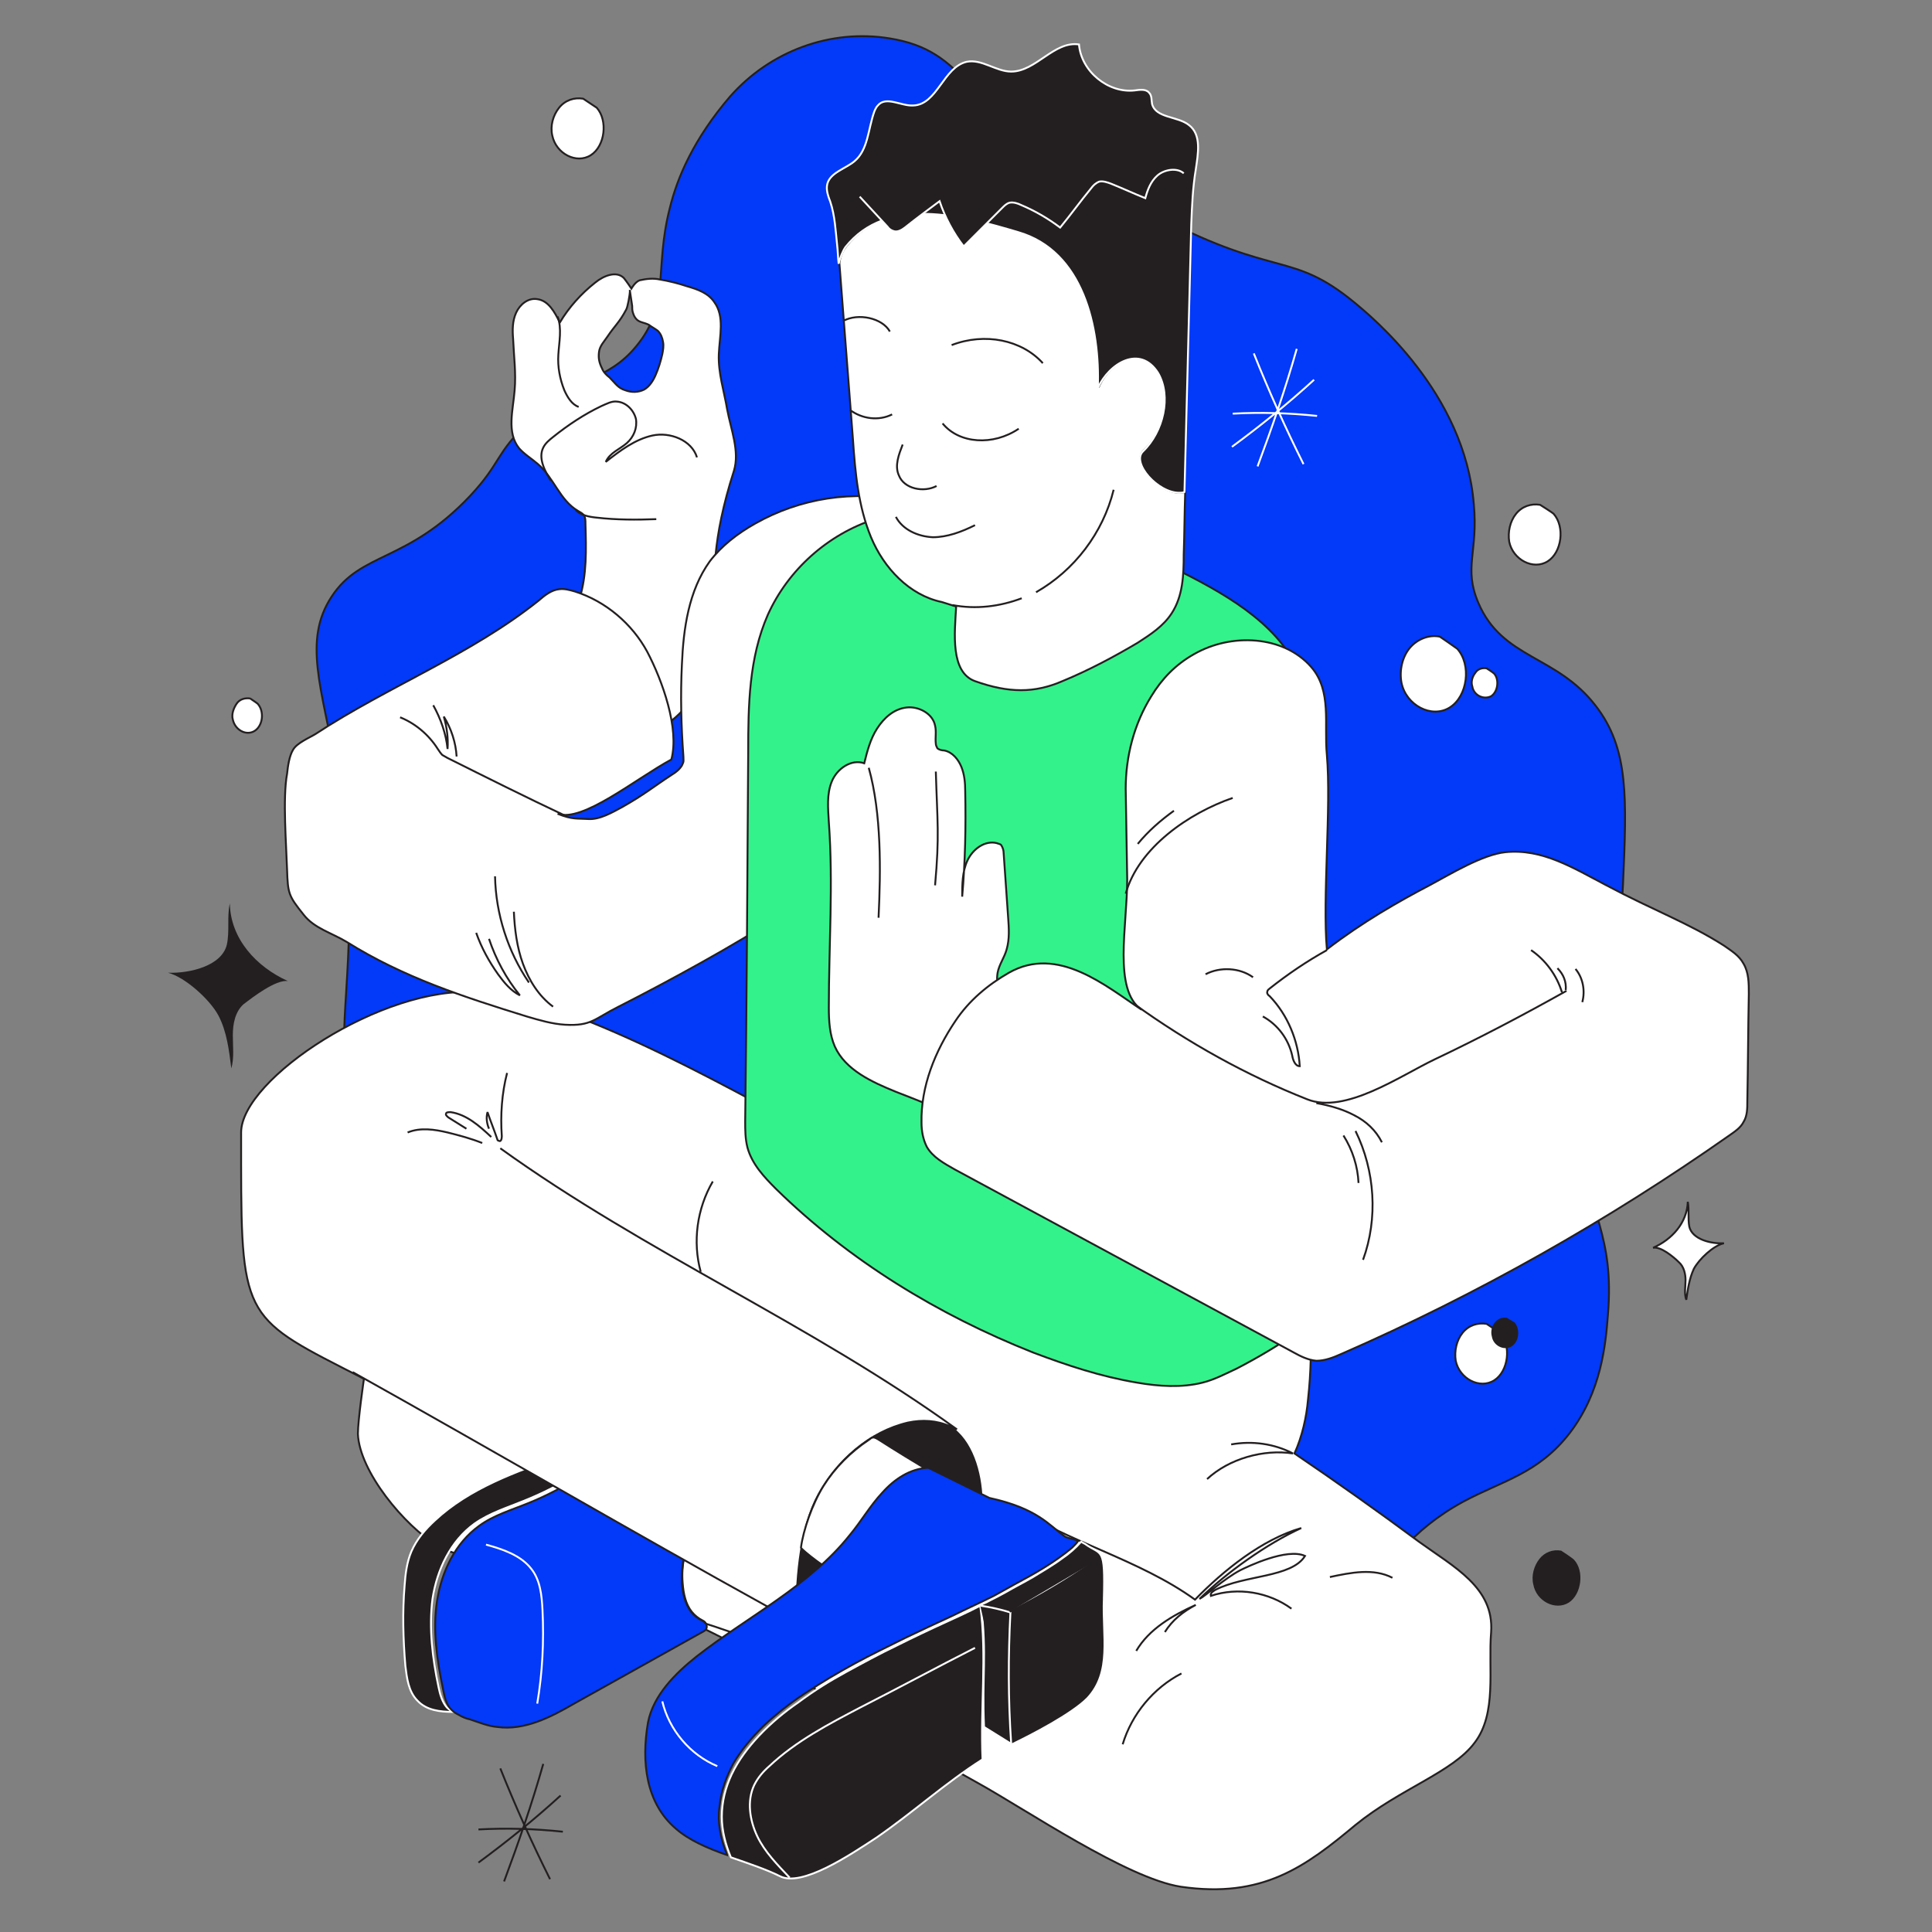
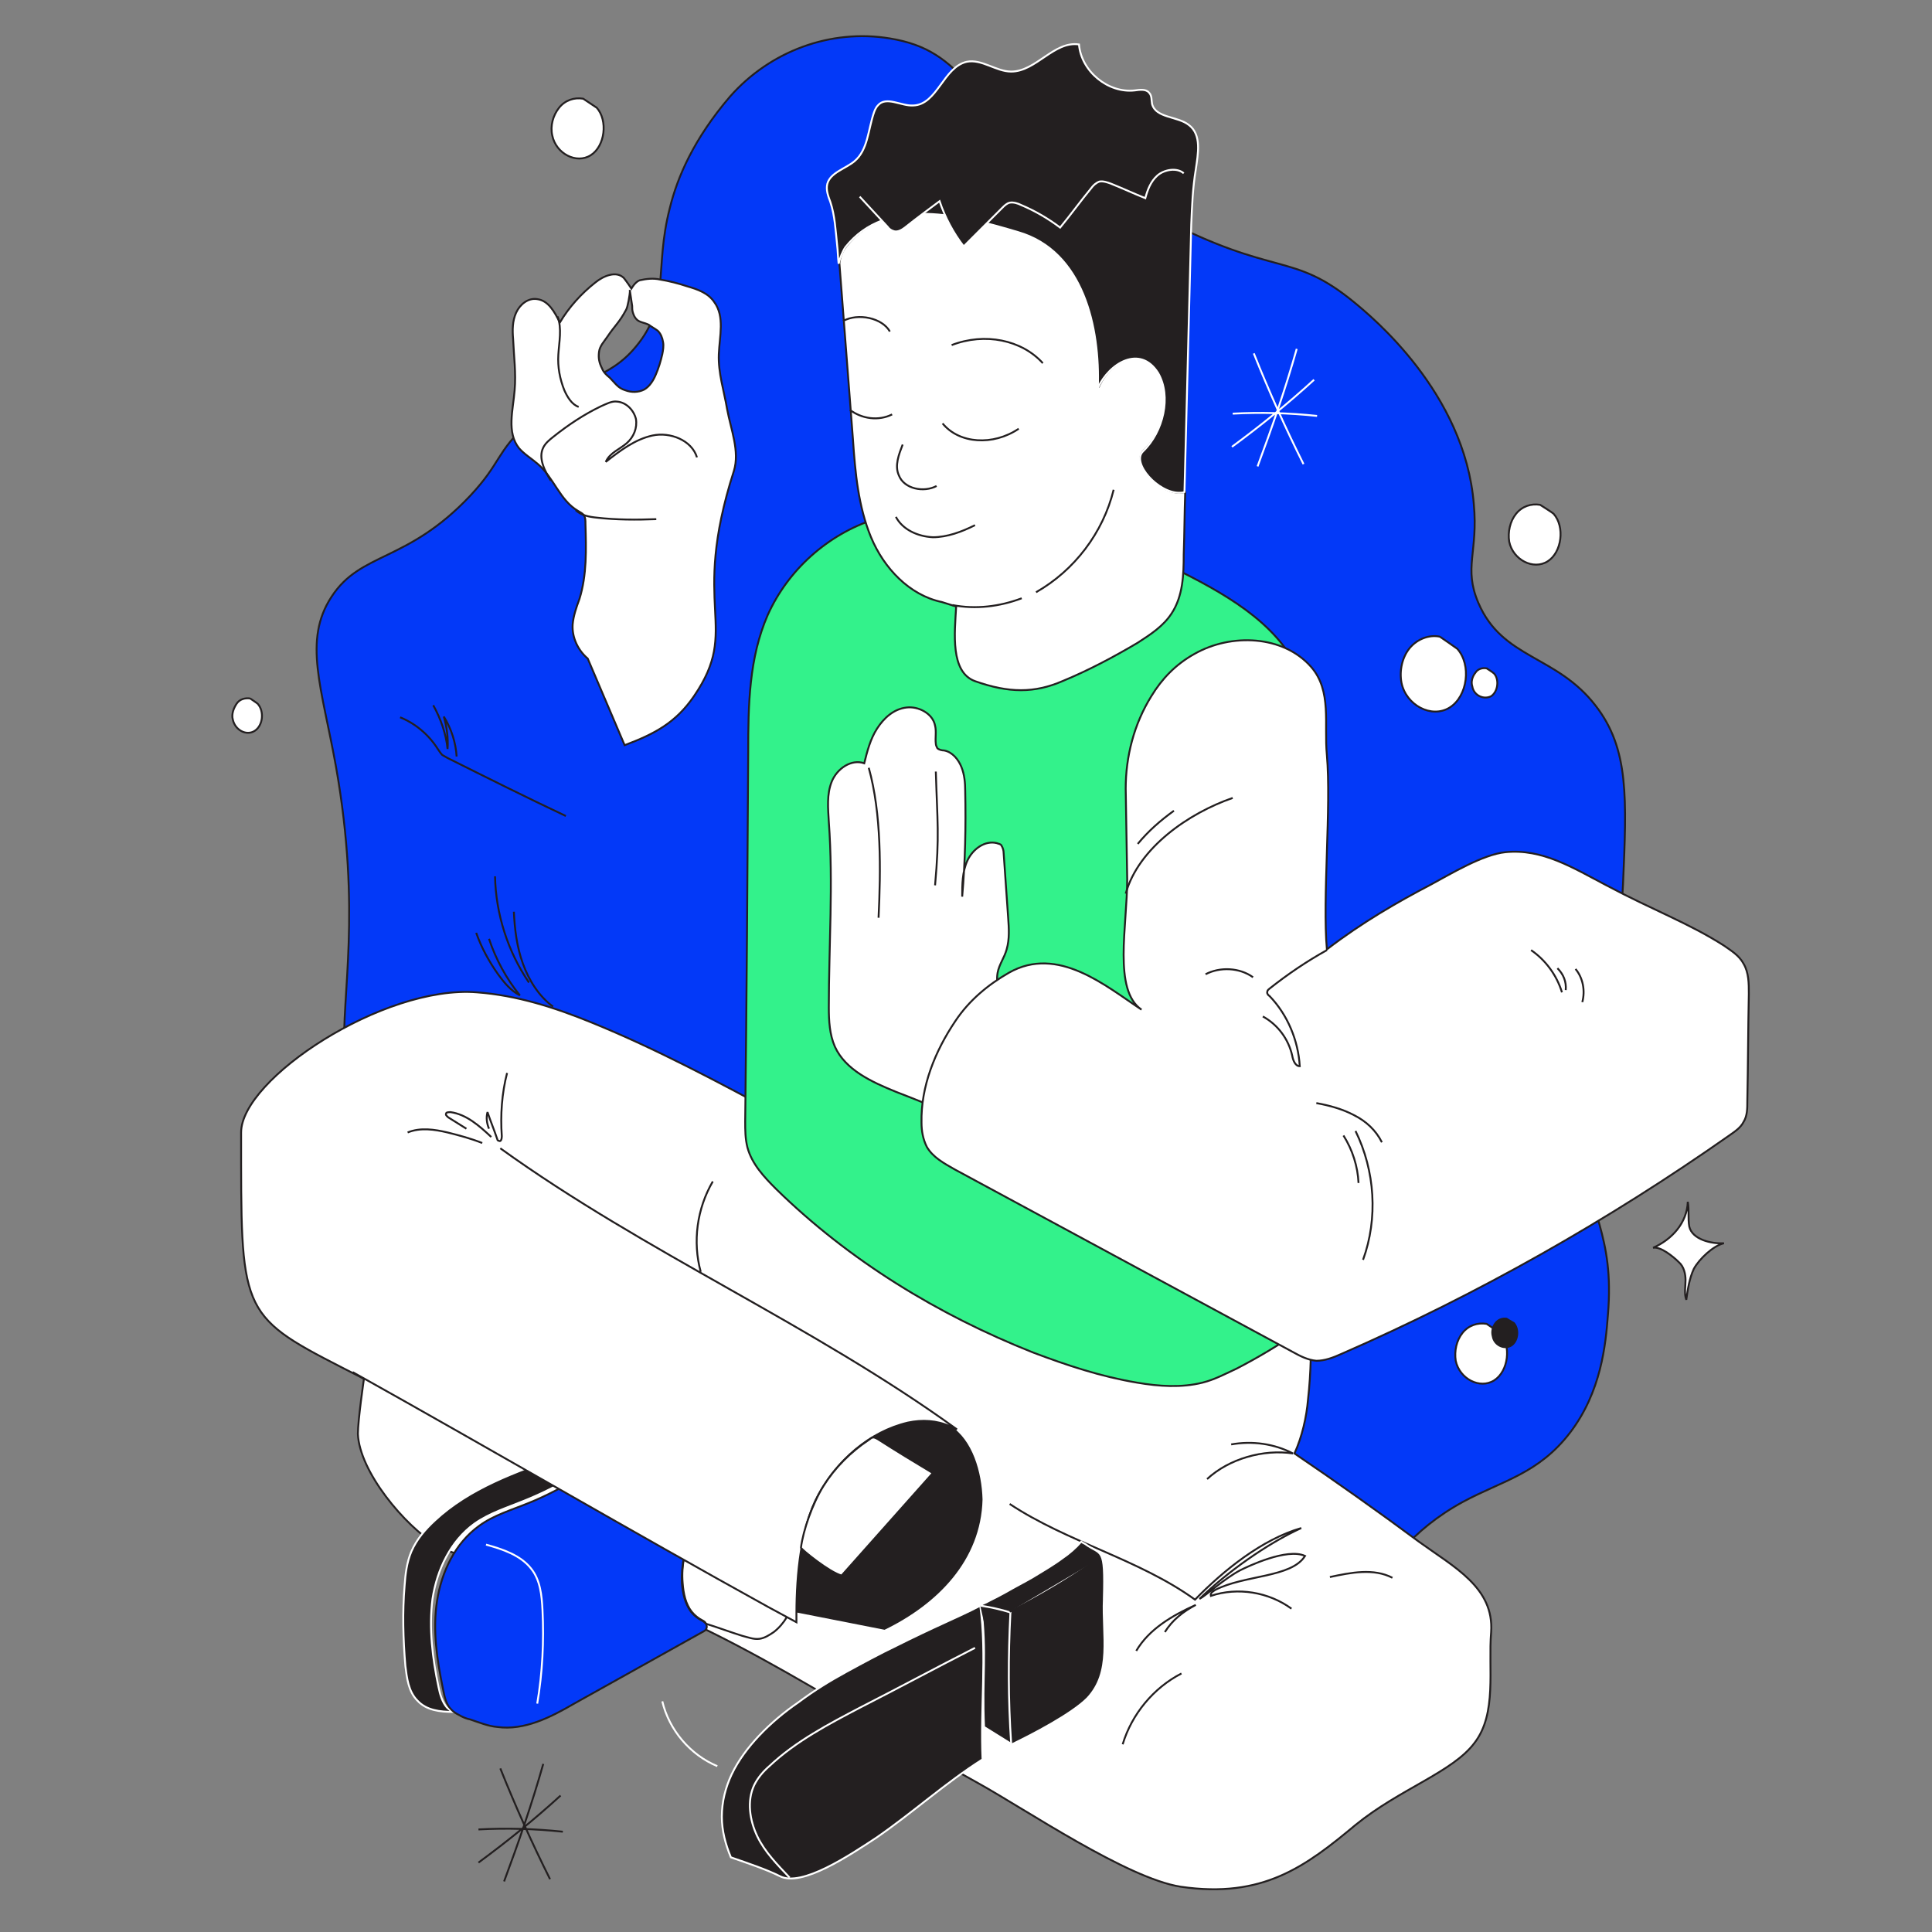
<svg xmlns="http://www.w3.org/2000/svg" width="300" height="300">
  <rect width="100%" height="100%" fill="#808080" stroke="none" />
  <g transform="scale(3.75)">
    <svg id="Layer_1" width="80" height="80" x="0" y="0" version="1.1" xml:space="preserve">
      <style>.st0,.st1,.st2,.st4,.st5{fill:#0339f8;stroke:#231f20;stroke-width:.25;stroke-miterlimit:3.125}.st1,.st2,.st4,.st5{fill:#fff}.st2,.st4,.st5{fill:none}.st4,.st5{fill:#231f20;stroke:#fff}.st5{fill:none}.st6{fill:#231f20}</style>
      <g transform="scale(.312)">
        <path d="M118.1 5.1c-7.9-1.3-15.9 1.7-21.2 7.7-4.8 5.6-7 10.7-8 14.8-2.1 8.1.1 12.9-4.5 18.4-3.8 4.6-7.5 3.7-14.2 10-4.5 4.2-3.6 5.3-7.8 9.8C54 74.7 47.9 73.2 44 79.2c-3.8 5.8-1.3 12 .6 22.6 3.4 19.3.7 30.2 1.1 38.2C48 183.8 150 245.4 173.3 225.2c6.7-5.8 7.1-18.4 20.9-25.9 5.2-2.8 10-3.7 14.2-9.2 4.1-5.4 4.7-11.6 5-15.6.9-10.8-2.7-13.4-3.6-23.4-1.3-13.7 4.7-14.6 5.6-33.7.5-11.5.8-18-3.6-23.7-5.2-6.8-12.4-6.2-15.6-13.7-2-4.7 0-6.7-.6-13.1-1.2-14.8-13.6-24.9-15.9-26.8-8.3-6.8-10.3-3.2-25.7-11.2-13.2-6.9-16.1-6.9-25-17.2-3.2-3.8-6-5.8-10.9-6.6z" class="st0" />
        <path d="M197.9 216.6c.4-5.9-4.9-8.6-9.6-12-5.4-4-10.9-7.9-16.5-11.7 1-2.2 1.6-4.8 1.8-7.2.8-7.1.2-14.3-.5-21.4l-24.3 11.2c-.3.6-.7 1.2-.9 1.8l-11.7-7.2-32.7-22.1c-8.2-4.4-16.4-8.8-25-12.3-4.9-2-9.9-3.6-15.2-4-12.4-1-31.3 11.5-31.3 18.6 0 23.6-.3 24.2 13.4 31.2 1.4.7 2.9 1.5 2.9 1.5s-.8 5.5-.8 7.3c.2 5 6.2 12.2 10.5 14.8s8.1.5 12.9 2.1c25.3 8.1 35.8 16.7 59 29.5 6.3 3.5 19.7 12.6 26.8 13.7 10.9 1.6 16.6-2.7 23.2-8.2 5.9-4.8 12.9-7 15.8-10.9 3-3.9 1.8-9.8 2.2-14.7z" class="st1" />
        <g>
          <path d="M78 87.4c-1.3-1.1-2.1-2.8-2-4.5.1-1.2.5-2.3.9-3.4 1-3.2.9-6.6.8-10 0-.4 0-.8-.2-1.1-.2-.3-.5-.4-.8-.6-2.4-1.4-3.2-4.4-5.3-6.2-.8-.7-1.8-1.3-2.5-2.1-1.7-2.1-.8-5.1-.6-7.7.2-2.3-.1-4.5-.2-6.8-.1-1.2-.1-2.4.4-3.5s1.6-2 2.8-1.8c1.5.2 2.3 1.7 3 3.1 1.2-2 2.8-3.8 4.7-5.3 1.1-.9 2.8-1.6 3.8-.6.4.5 1 1.4 1 1.4s.5-.9 1.1-1.1c.9-.2 1.8-.3 2.7-.1 1.2.2 2.4.5 3.6.9 1.4.4 2.8.9 3.6 2.1 1.4 1.9.7 4.5.6 6.9-.1 2.5.7 4.9 1.1 7.3.5 2.7 1.7 5.6.9 8.2-5.9 18.4 1 20.7-5.3 29.9-2.4 3.5-5.2 5-9.2 6.5L78 87.4zm5.6-48.8c0 .5-.3 2.2-.5 2.5-.9 1.7-1.5 2.1-2.5 3.6-.4.6-1 1.2-1.1 2s0 1.4.4 2.2c.2.5.6.9 1 1.2.8.8 1.1 1.4 2.1 1.7.8.3 1.7.3 2.5-.1.7-.4 1.2-1.2 1.5-1.9.4-.9.7-1.9.9-2.8.1-.5.2-1.1.1-1.6-.1-.6-.3-1.1-.7-1.5-.4-.3-.8-.5-1.2-.8-.6-.3-1.2-.3-1.6-.7-.3-.3-.4-.6-.5-.9-.1-.3-.1-.6-.1-.9l-.3-2z" class="st1" />
          <path d="M76.4 67.7c.7.7 1.8.9 2.8 1 2.6.3 5.3.3 7.9.2m-14-5.1c-.8-1.3-1.7-3-1-4.4.3-.6.8-1 1.3-1.4 2-1.6 4.1-3 6.4-4.1.7-.3 1.4-.7 2.1-.6 1.2.1 2.2 1.1 2.5 2.3.2 1.2-.3 2.4-1.2 3.2-.9.8-2.3 1.3-2.8 2.5 1.9-1.5 3.9-3 6.2-3.5s5.2.6 5.9 2.9M74 42c.6 1.6.2 3.4.1 5.1-.1 1.6.2 3.2.8 4.7.4.9 1 1.9 1.9 2.2" class="st2" />
        </g>
-         <path d="M120 66.5c-6.7-1.5-13.8-.4-19.8 3-2.3 1.3-4.4 2.9-6 5-2.8 3.9-3.5 8.9-3.7 13.7-.2 4.1-.1 8.1.2 12.2 0 .6.1.6-.2 1.2-.3.5-.8.9-1.3 1.2-2.6 1.7-3.6 2.6-6.6 4.3-1.3.7-3 1.7-4.5 1.6s-2.1.1-4.1-.7c3.3 1.2 10.3-4.6 15.1-7.2 1.1-4.1-1.2-10.5-3.2-14.3-2-3.7-5.5-6.7-9.6-8-.7-.2-1.4-.4-2.1-.3-1 .1-1.9.8-2.7 1.5-9 7.2-20 11.4-29.6 17.7-.8.5-2.5 1.2-3 2.1-.5.8-.7 2.2-.8 3.2-.6 3.2-.1 9.5 0 12.7s.2 3.5 2.2 6c1.4 1.8 3.7 2.4 5.7 3.6 7.5 4.7 15.5 7.3 23.9 9.9 1.7.5 3.4 1 5.1 1.1 3.5.2 3.9-.8 7.1-2.4 6.5-3.3 15.5-8.2 21.6-12.2-.3-7.6-.5-14.5.7-22s3.9-15 8.9-20.7l6.7-12.2z" class="st1" />
        <path fill="#33f28b" stroke="#231f20" stroke-miterlimit="3.125" stroke-width=".25" d="M116.1 68.9c-6.2 2-11.5 6.7-14.2 12.7-2.5 5.7-2.6 12-2.6 18.2-.1 16.3-.2 32.6-.4 49 0 1.2 0 2.3.3 3.5.6 2.2 2.2 3.9 3.8 5.5 9.7 9.5 21.5 16.7 34.1 21.7 4.5 1.7 9 3.2 13.8 4 2.9.5 5.9.7 8.7 0 1.6-.4 3.1-1.2 4.6-1.9 2.7-1.4 5.4-3 8-4.8.8-.5 1.6-1.1 1.9-1.9.3-.6.3-1.3.3-1.9v-69.8c0-4.8 0-9.7-2-14.1-3.1-6.7-10.2-10.5-16.8-13.8l-39.5-6.4z" />
        <g>
          <path d="M151.8 59.8c2.7-2.5 3.8-7.3 2-10.4-2.4-3.8-6.6-1.3-8 2 .4-8-1.8-18.2-10.6-20.7-7.5-2.2-17.5-4.9-22.9 2-.5.6-.8 1.4-.9 2.2l1.8 23.4c.3 4.4.7 8.9 2.4 13s5.1 7.7 9.4 8.6l1.9.6c-.2 3.5-.8 8.7 2.5 9.9 4.5 1.6 7.9 1.6 11.6 0 3.4-1.4 6.8-3.2 10-5.1 1.7-1.1 3.4-2.2 4.5-3.9 1.5-2.3 1.6-5.1 1.6-7.8.1-2.8.1-5.5.2-8.3-.2 0-.4.1-.6.1-2.9.1-6.6-4.1-4.9-5.6z" class="st1" />
          <path d="M158.7 22.5c.3-2.1.8-4.6-.9-5.9-1.5-1.2-4.4-.9-4.9-2.8-.1-.5 0-1.1-.4-1.5-.4-.5-1.2-.4-1.9-.3-3.5.4-7.1-2.5-7.4-6.1-3.3-.5-5.7 3.6-9 3.6-2 0-3.9-1.7-5.9-1.3-3.1.7-3.9 5.7-7.1 5.8-1.6.1-3.6-1.3-4.7 0-.2.2-.4.6-.5.9-.8 2.3-.8 5-2.6 6.5-1.2 1-3.2 1.5-3.6 3-.2.8.1 1.6.4 2.4.6 1.8.7 3.8.9 5.7.1.8.1 1.6.2 2.5.2-.8.5-1.6.9-2.2 5.5-6.9 15.5-4.2 22.9-2 8.7 2.5 10.9 12.7 10.6 20.7 1.5-3.3 5.6-5.8 8-2 1.8 3.1.7 7.8-2 10.4-1.6 1.5 2 5.6 4.9 5.5.2 0 .4 0 .6-.1.3-11.8.6-23.6.9-35.5.1-2.5.2-4.9.6-7.3z" class="st4" />
          <g>
            <path d="M114.1 26.1c1.2 1.3 2.5 2.7 3.7 4 .2.3.5.5.9.6.5.1 1-.2 1.4-.5 1.5-1.2 3-2.3 4.6-3.5.7 2.1 1.8 4.2 3.2 6l5.1-5.1c.3-.3.6-.6 1-.7.5-.1 1.1.1 1.5.3 1.9.8 3.6 1.8 5.2 3 1.4-1.7 2.7-3.5 4.1-5.2.3-.4.6-.7 1.1-.9.5-.1 1.1.1 1.6.3 1.5.6 3 1.3 4.5 1.9.3-1.1.7-2.2 1.6-3 .9-.8 2.6-1.1 3.5-.3" class="st4" />
            <path d="M126.4 80.3c3.1.6 6.3.2 9.2-.9m1.9-.8c5.1-2.9 8.9-7.9 10.3-13.6m-35.9-22.4c2-1.1 5.2-.4 6.2 1.4m8.2 1.8c4.4-1.7 9.3-.7 12.1 2.4m-25.6 6.2c1.6 1.2 3.8 1.5 5.6.6m6.7 1.2c2.2 2.7 6.7 3 10.1.7M119.8 59c-.5 1.3-1.1 2.8-.5 4.1.7 1.8 3.3 2.3 5 1.4m-5.4 4.1c.9 1.7 2.9 2.6 4.9 2.7 1.9 0 3.8-.7 5.6-1.6" class="st1" />
          </g>
        </g>
        <g>
          <path d="M126.8 148.1c-2.6-1.1-5.3-2.2-7.9-3.2-3.2-1.3-6.7-2.9-8.1-6-.7-1.6-.8-3.4-.8-5.2 0-8.2.6-16.4 0-24.6-.1-1.8-.3-3.7.4-5.4s2.6-3 4.3-2.4c.4-1.6.8-3.2 1.7-4.6.9-1.4 2.2-2.6 3.9-2.8 1.6-.2 3.5.8 3.8 2.4.2.8 0 1.6.1 2.4 0 .2.1.4.2.6.2.2.6.3.9.3 1.1.2 1.9 1.2 2.3 2.2.4 1 .5 2.1.5 3.2.1 4.7 0 9.4-.4 14 0-1.6 0-3.3.7-4.8s2.3-2.7 3.9-2.3c.2.1.5.1.6.3.2.3.3.7.3 1 .2 2.9.4 5.7.6 8.6.1 1.4.2 2.8-.2 4.2-.3 1.1-1 2-1.2 3.1-.6 3.4 3.1 6.4 2.6 9.8l-8.2 9.2z" class="st1" />
          <path d="M124.2 102.4c.2 6.7.5 8.4-.1 15.1m-8.8-15.6c1.7 6.1 1.6 13.6 1.3 19.9" class="st2" />
        </g>
        <path d="M149.4 104.7c0-4.3 1.1-8.6 3.4-12.3 1.4-2.3 3.2-4.2 5.7-5.6 4.9-2.8 11.8-2.5 15.5 1.7 2.8 3.2 1.7 7.6 2.1 11.7.6 6.9-.6 19 0 25.8 4.7-3.6 9.4-6.3 13.8-8.6 2.6-1.4 6.9-4 9.9-4.3 4.9-.5 9 2.1 13.4 4.4 6.2 3.3 10.9 5 15.6 8 1 .7 2 1.3 2.6 2.4.7 1.2.7 2.6.7 4-.1 4.8-.1 9.5-.2 14.3 0 .9 0 1.9-.5 2.7-.4.8-1.2 1.3-1.9 1.8-16.1 11.3-33.4 21.1-51.5 29-1.1.5-2.2.9-3.3.9-1.1-.1-2.1-.6-3-1.1l-45-24.3c-1.4-.8-2.9-1.6-3.7-3-.5-1-.7-2.1-.7-3.2-.1-4.8 1.8-9.5 4.5-13.5 1.8-2.7 4.3-4.8 7.1-6.4 6.5-3.7 12.9 1.8 17.6 4.9-3.8-2.6-1.9-11.1-1.9-17.3l-.2-12z" class="st1" />
        <g>
          <path d="M178.3 150.7c1.2 1.9 1.9 4.1 2 6.3m-.4-6.9c2.6 5.3 3 11.6 1 17.1m26.9-35.8c.1-1.1-.3-2.1-1.1-2.9m-3.5-2.4c1.9 1.3 3.4 3.3 4.1 5.6m1.8-3.1c1 1.2 1.3 2.9.9 4.4m-43.7-3.3c-1.8-1.3-4.4-1.4-6.3-.4m-10.6-10.7c1.7-6.1 8.4-10.7 14.2-12.7M151 112c1.4-1.7 3-3.1 4.8-4.4m20.3 18.5c-2.7 1.5-5.2 3.2-7.6 5.1-.1.1-.3.2-.3.4-.1.2.1.5.3.6 2.4 2.5 3.8 5.9 4 9.3-.6 0-.9-.8-1-1.4-.5-2.2-1.9-4.1-3.9-5.2m7.1 11.5c1.7.3 3.5.8 5 1.6 1.6.8 2.9 2 3.7 3.6" class="st2" />
-           <path d="M150.6 133.3c7.1 5.1 14.8 9.4 22.9 12.6 5 2 12.3-3.1 16.9-5.3 5.9-2.8 11.8-5.9 17.5-9.1" class="st2" />
        </g>
        <g>
          <path d="M75.1 108.3c-5.3-2.5-10.5-5.1-15.7-7.7-.2-.1-.5-.3-.7-.4-.2-.2-.4-.5-.6-.8-1.2-1.9-3-3.4-5-4.2" class="st2" />
          <path d="M57.5 93.6c1 1.8 1.7 3.8 1.9 5.8.1-1.5-.1-2.9-.5-4.3 1 1.6 1.6 3.5 1.7 5.3m12.8 33.2c-1.9-1.4-3.2-3.5-4-5.7s-1.1-4.6-1.2-6.9m-5 2.8c.7 2 1.7 3.8 2.9 5.5.8 1.1 1.7 2.2 2.9 2.8-1.8-2.2-3.2-4.8-4.1-7.5m5.3 5.8c-2.8-4.1-4.4-9.1-4.5-14.1" class="st2" />
        </g>
        <g>
          <path d="M105.1 208.9c-.5-1-1.4-1.6-2.3-2.2-2.3-1.5-4.7-2.6-7.3-3.4-1.3-.4-2.7-.7-3.9-.2l.4.2c-1.1 2.1-1.6 4.5-1.4 6.8.1 1.4.4 2.8 1.2 3.8.4.5.9.9 1.5 1.2.2.1.3.2.4.4 1.6.5 3.2 1.1 4.8 1.6.8.2 1.5.5 2.3.4.7-.1 1.3-.5 1.9-.9 1.4-1.1 2.3-2.7 2.7-4.4.2-1.2.2-2.3-.3-3.3z" class="st1" />
          <path d="M59.3 226.6c-.6-.7-.9-1.7-1.1-2.7-.8-3.8-1.3-7.8-.8-11.7.6-3.9 2.4-7.7 5.6-10 2-1.4 4.3-2.1 6.5-3 2.5-1 4.9-2.2 7.2-3.7l2.6 1.3c-.1-.2-.2-.5-.4-.7-.7-1-1.5-1.9-2.5-2.7-.3-.2-.6-.4-.9-.4-.4 0-.7.1-1 .2-6 2.1-12.2 4.3-16.8 8.6-1.3 1.2-2.4 2.5-3.1 4.1-.6 1.4-.8 3-.9 4.5-.3 3.6-.2 7.1.1 10.7.2 1.6.4 3.4 1.6 4.6 1.2 1.3 3 1.5 4.8 1.5-.3-.1-.6-.3-.9-.6z" class="st4" />
-           <path d="M93.2 215.1c-.6-.3-1.1-.7-1.5-1.2-.8-1.1-1.1-2.5-1.2-3.8-.1-2.4.4-4.7 1.4-6.8l-.4-.2-11.6-6-2.6-1.3c-2.3 1.4-4.7 2.7-7.2 3.7-2.2.9-4.6 1.6-6.5 3-3.2 2.3-5 6.1-5.6 10s0 7.8.8 11.7c.2 1 .4 2 1.1 2.7.3.3.6.5 1 .7.5.3 1 .5 1.5.6 1.2.4 2.4.9 3.6 1 3.6.5 7.1-1.3 10.2-3.1l17.2-9.6c.4-.2.5-.6.3-1-.2-.2-.3-.3-.5-.4z" class="st0" />
+           <path d="M93.2 215.1c-.6-.3-1.1-.7-1.5-1.2-.8-1.1-1.1-2.5-1.2-3.8-.1-2.4.4-4.7 1.4-6.8l-.4-.2-11.6-6-2.6-1.3c-2.3 1.4-4.7 2.7-7.2 3.7-2.2.9-4.6 1.6-6.5 3-3.2 2.3-5 6.1-5.6 10s0 7.8.8 11.7c.2 1 .4 2 1.1 2.7.3.3.6.5 1 .7.5.3 1 .5 1.5.6 1.2.4 2.4.9 3.6 1 3.6.5 7.1-1.3 10.2-3.1l17.2-9.6c.4-.2.5-.6.3-1-.2-.2-.3-.3-.5-.4" class="st0" />
        </g>
        <path d="M64.5 205c2.2.6 4.6 1.4 6 3.2 1.2 1.5 1.4 3.5 1.5 5.5.2 4.1 0 8.3-.7 12.4" class="st5" />
        <path d="M126.1 189.2c-1.8-.8-3.6-.9-5.6-.5-5.1 1.2-9.4 5-11.9 9.6-2.3 4.3-2.9 10.6-2.9 15.7l11.7 2.3c7-3.4 12.8-9.2 13-17.3-.1-3.6-1.3-7.9-4.3-9.8z" class="st6" />
        <path d="M46.8 182.1c18.1 10.1 37.1 21.2 55.2 31.2l3.7 2v-1.2c0-5.1.6-11.5 2.9-15.7 2.5-4.6 6.8-8.4 11.9-9.6 1.9-.4 3.8-.3 5.6.5.3.1.6.3.9.4-19.2-13.9-41.3-23.4-60.6-37.3" class="st1" />
        <path d="M65.2 150.9c-1.6-1.5-3.3-3-5.4-3.3-.2 0-.6 0-.6.2-.1.2.2.4.3.5l2.4 1.5m-7.8.5c1.7-.7 3.6-.4 5.3 0 1.6.4 3.1.8 4.6 1.4m.9-1.9c-.3-.7-.4-1.5-.2-2.2.4 1.2.9 2.4 1.3 3.6 0 .1.1.2.2.2.3.2.4-.3.4-.6-.2-2.8 0-5.7.7-8.4M93 168.8c-1.1-4-.5-8.4 1.6-12m39.4 42.8c7.7 5.1 17.1 7.3 24.6 12.7 3.8-3.9 8.9-8 14.1-9.5-4.6 2.1-9.9 5.9-13.5 9.4.8-.4 3.3-2.7 5.4-3.8 1-.5 6.2-3 8.6-1.9-1.8 2.9-8 2.5-11.9 4.5-.3.2-.7.4-.6.8 3.6-1.2 7.7-.5 10.7 1.7m13.4-4.1c-2.5-1.3-5.5-.7-8.3-.1m-25.7 9.8c1.7-2.9 4.8-4.7 7.9-6.1-1.7.9-3.1 2-4.1 3.6m-5.6 14.9c1.2-4 4.1-7.5 7.8-9.4m6.6-30.4c2.8-.5 5.7-.1 8.2 1.2-3.9-.6-8.5.7-11.4 3.4" class="st2" />
        <g>
          <path d="M123.8 195.5c-2.5-1.5-4.8-2.9-7.3-4.5-.2-.1-.5-.3-.7-.2-.2 0-.3.2-.5.3-2.4 1.6-4.5 3.7-6 6.1-1.5 2.4-2.7 5.9-3 8.2 0 .2 3.8 3.3 5.4 3.7l12.1-13.6z" class="st1" />
-           <path d="M141.3 203.9c-2.1-1.5-3.6-3.7-10-5.1l-8.1-4c-2.4.1-4.5 1.5-6.1 3.3-1.6 1.7-2.8 3.8-4.3 5.6-5.4 6.8-13.5 10.8-20.3 16.1-2.9 2.3-5.8 5.2-6.5 8.8-.9 5.2-.3 10.7 3.7 14.1 1.7 1.5 4.2 2.6 6.8 3.5 0-.1-.1-.2-.1-.3-.8-2-1.2-4.1-.9-6.2.2-2 .9-3.9 1.8-5.6 1.1-1.9 2.5-3.5 4-5 1.7-1.6 3.6-3.1 5.6-4.4 2.1-1.4 4.3-2.7 6.5-3.9s4.5-2.3 6.7-3.4c2.1-1 4.2-2 6.4-3 1.8-.9 3.6-1.7 5.4-2.6l2.7-1.5c1.3-.7 2.6-1.4 3.9-2.2 1.3-.8 2.6-1.7 3.8-2.7.3-.3.6-.6.8-.9-.7-.3-1.3-.3-1.8-.6z" class="st0" />
          <path d="M130.1 213.1c-1.5.8-3.1 1.5-4.6 2.2-2.2 1-4.3 2-6.5 3.1-2.3 1.1-4.5 2.3-6.7 3.5s-4.3 2.5-6.3 4c-1.9 1.3-3.7 2.8-5.3 4.5-1.4 1.5-2.7 3.2-3.6 5.1-.8 1.7-1.3 3.6-1.3 5.6 0 1.9.5 3.7 1.2 5.4 2.3.8 4.7 1.6 6.5 2.5 2.9 1.5 9.3-2.8 12.8-5.1 4.8-3.3 9.2-7.3 14.1-10.4-.3-6.9.6-13.8-.3-20.4z" class="st4" />
          <path d="M146.5 212.2c.2-7.1-.3-5.7-2.5-7.3-.2-.1-.4-.2-.5-.3-.7.8-1.6 1.6-2.5 2.2-1.2.9-2.6 1.7-3.9 2.5-1.2.7-2.4 1.3-3.6 2-.7.4-1.5.8-2.3 1.2-.3.2-.7.3-1 .5.8 6.7.1 9.5.4 16.2l3.7 2.3c2.7-1.3 7.9-4 10-6.1 3.3-3.5 2-8.2 2.2-13.2zm-41.7 37c-1.6-1.7-3.3-3.4-4.3-5.5s-1.4-4.7-.4-6.8c.5-1 1.2-1.8 2-2.5 3.5-3.3 7.9-5.6 12.1-7.8 5.1-2.6 10.1-5.3 15.2-7.9" class="st4" />
          <path d="M130.1 213.1c1.4.2 2.7.5 4 .9-.3 5.9-.3 11.5.1 17.4" class="st4" />
          <path d="M134 213.9c3.8-1.9 7.5-4.1 11-6.5" class="st1" />
          <path d="M87.9 225.8c.9 3.8 3.7 7.1 7.3 8.6" class="st5" />
        </g>
        <g>
          <g>
            <path d="M166.4 46.9c2 5 4.2 9.9 6.6 14.7m-6.1.3c1.9-5.1 3.7-10.3 5.2-15.6m-8.5 8.6c3.7-.2 7.4-.1 11.2.3m-11.3 4.1c3.8-2.8 7.4-5.7 10.9-8.9" class="st5" />
          </g>
          <g>
            <path d="M66.4 234.7c2 5 4.2 9.9 6.6 14.7m-6.1.3c1.9-5.1 3.7-10.3 5.2-15.6m-8.6 8.7c3.7-.2 7.4-.1 11.2.3m-11.2 4.1c3.8-2.8 7.4-5.7 10.9-8.9" class="st2" />
          </g>
          <path d="M219.4 165.6c2.5-1.1 4.5-3.3 4.6-6.1.2 1.1 0 2.2.2 3.3.4 1.7 2.9 2.3 4.6 2.2-1.4.3-3.3 2.1-4 3.4-.6 1.3-.8 2.7-1 4.1-.3-.8-.1-1.8-.1-2.6s-.2-1.8-.9-2.4c-.7-.7-2.4-2.1-3.4-1.9zm-28.3-81.1c-1.4-.3-3 .3-4 1.5s-1.4 3-1.1 4.6c.6 3 4 4.8 6.4 3.3s2.9-5.7 1-7.8c-.4-.3-2.3-1.6-2.3-1.6zM204.4 67c-1.2-.2-2.4.2-3.2 1.2s-1.1 2.4-.9 3.7c.5 2.4 3.2 3.8 5.1 2.6 1.9-1.2 2.3-4.6.8-6.3-.2-.2-1.8-1.2-1.8-1.2z" class="st1" />
-           <path d="M38.2 130.2c-4.2-1.9-7.6-5.6-7.7-10.3-.4 1.8 0 3.7-.4 5.5-.7 2.8-4.9 3.8-7.8 3.7 2.3.6 5.6 3.6 6.7 5.7s1.4 4.6 1.7 7c.4-1.4.2-2.9.2-4.4s.3-3.1 1.4-4.1c1.3-1 4.3-3.3 5.9-3.1zm169 75.6c-1.1-.2-2.2.2-2.9 1.1-.7.9-1.1 2.2-.8 3.4.4 2.2 2.9 3.5 4.7 2.4 1.7-1.1 2.1-4.2.7-5.7-.3-.3-1.7-1.2-1.7-1.2z" class="st6" />
          <path d="M197.3 88.7c-.6-.1-1.2.1-1.5.6-.4.5-.6 1.2-.4 1.8.2 1.2 1.5 1.8 2.5 1.3.9-.6 1.1-2.2.4-3-.2-.2-1-.7-1-.7zm0 87c-1.2-.2-2.4.2-3.2 1.2s-1.1 2.4-.9 3.7c.5 2.4 3.2 3.8 5.1 2.6s2.3-4.6.8-6.3l-1.8-1.2z" class="st1" />
          <path d="M200 174.9c-.6-.1-1.2.1-1.6.6-.4.5-.6 1.2-.4 1.9.2 1.2 1.6 1.9 2.6 1.3 1-.6 1.2-2.3.4-3.2-.2-.1-1-.6-1-.6z" class="st6" />
          <path d="M77.4 13.1c-1.2-.2-2.4.2-3.2 1.2s-1.2 2.4-.9 3.7c.5 2.4 3.2 3.8 5.1 2.6 1.9-1.2 2.3-4.6.8-6.3l-1.8-1.2zM33.2 92.7c-.7-.1-1.4.1-1.8.7s-.7 1.4-.5 2.1c.3 1.4 1.8 2.2 2.9 1.5 1.1-.7 1.3-2.6.4-3.6-.1-.1-1-.7-1-.7z" class="st1" />
        </g>
      </g>
    </svg>
  </g>
</svg>